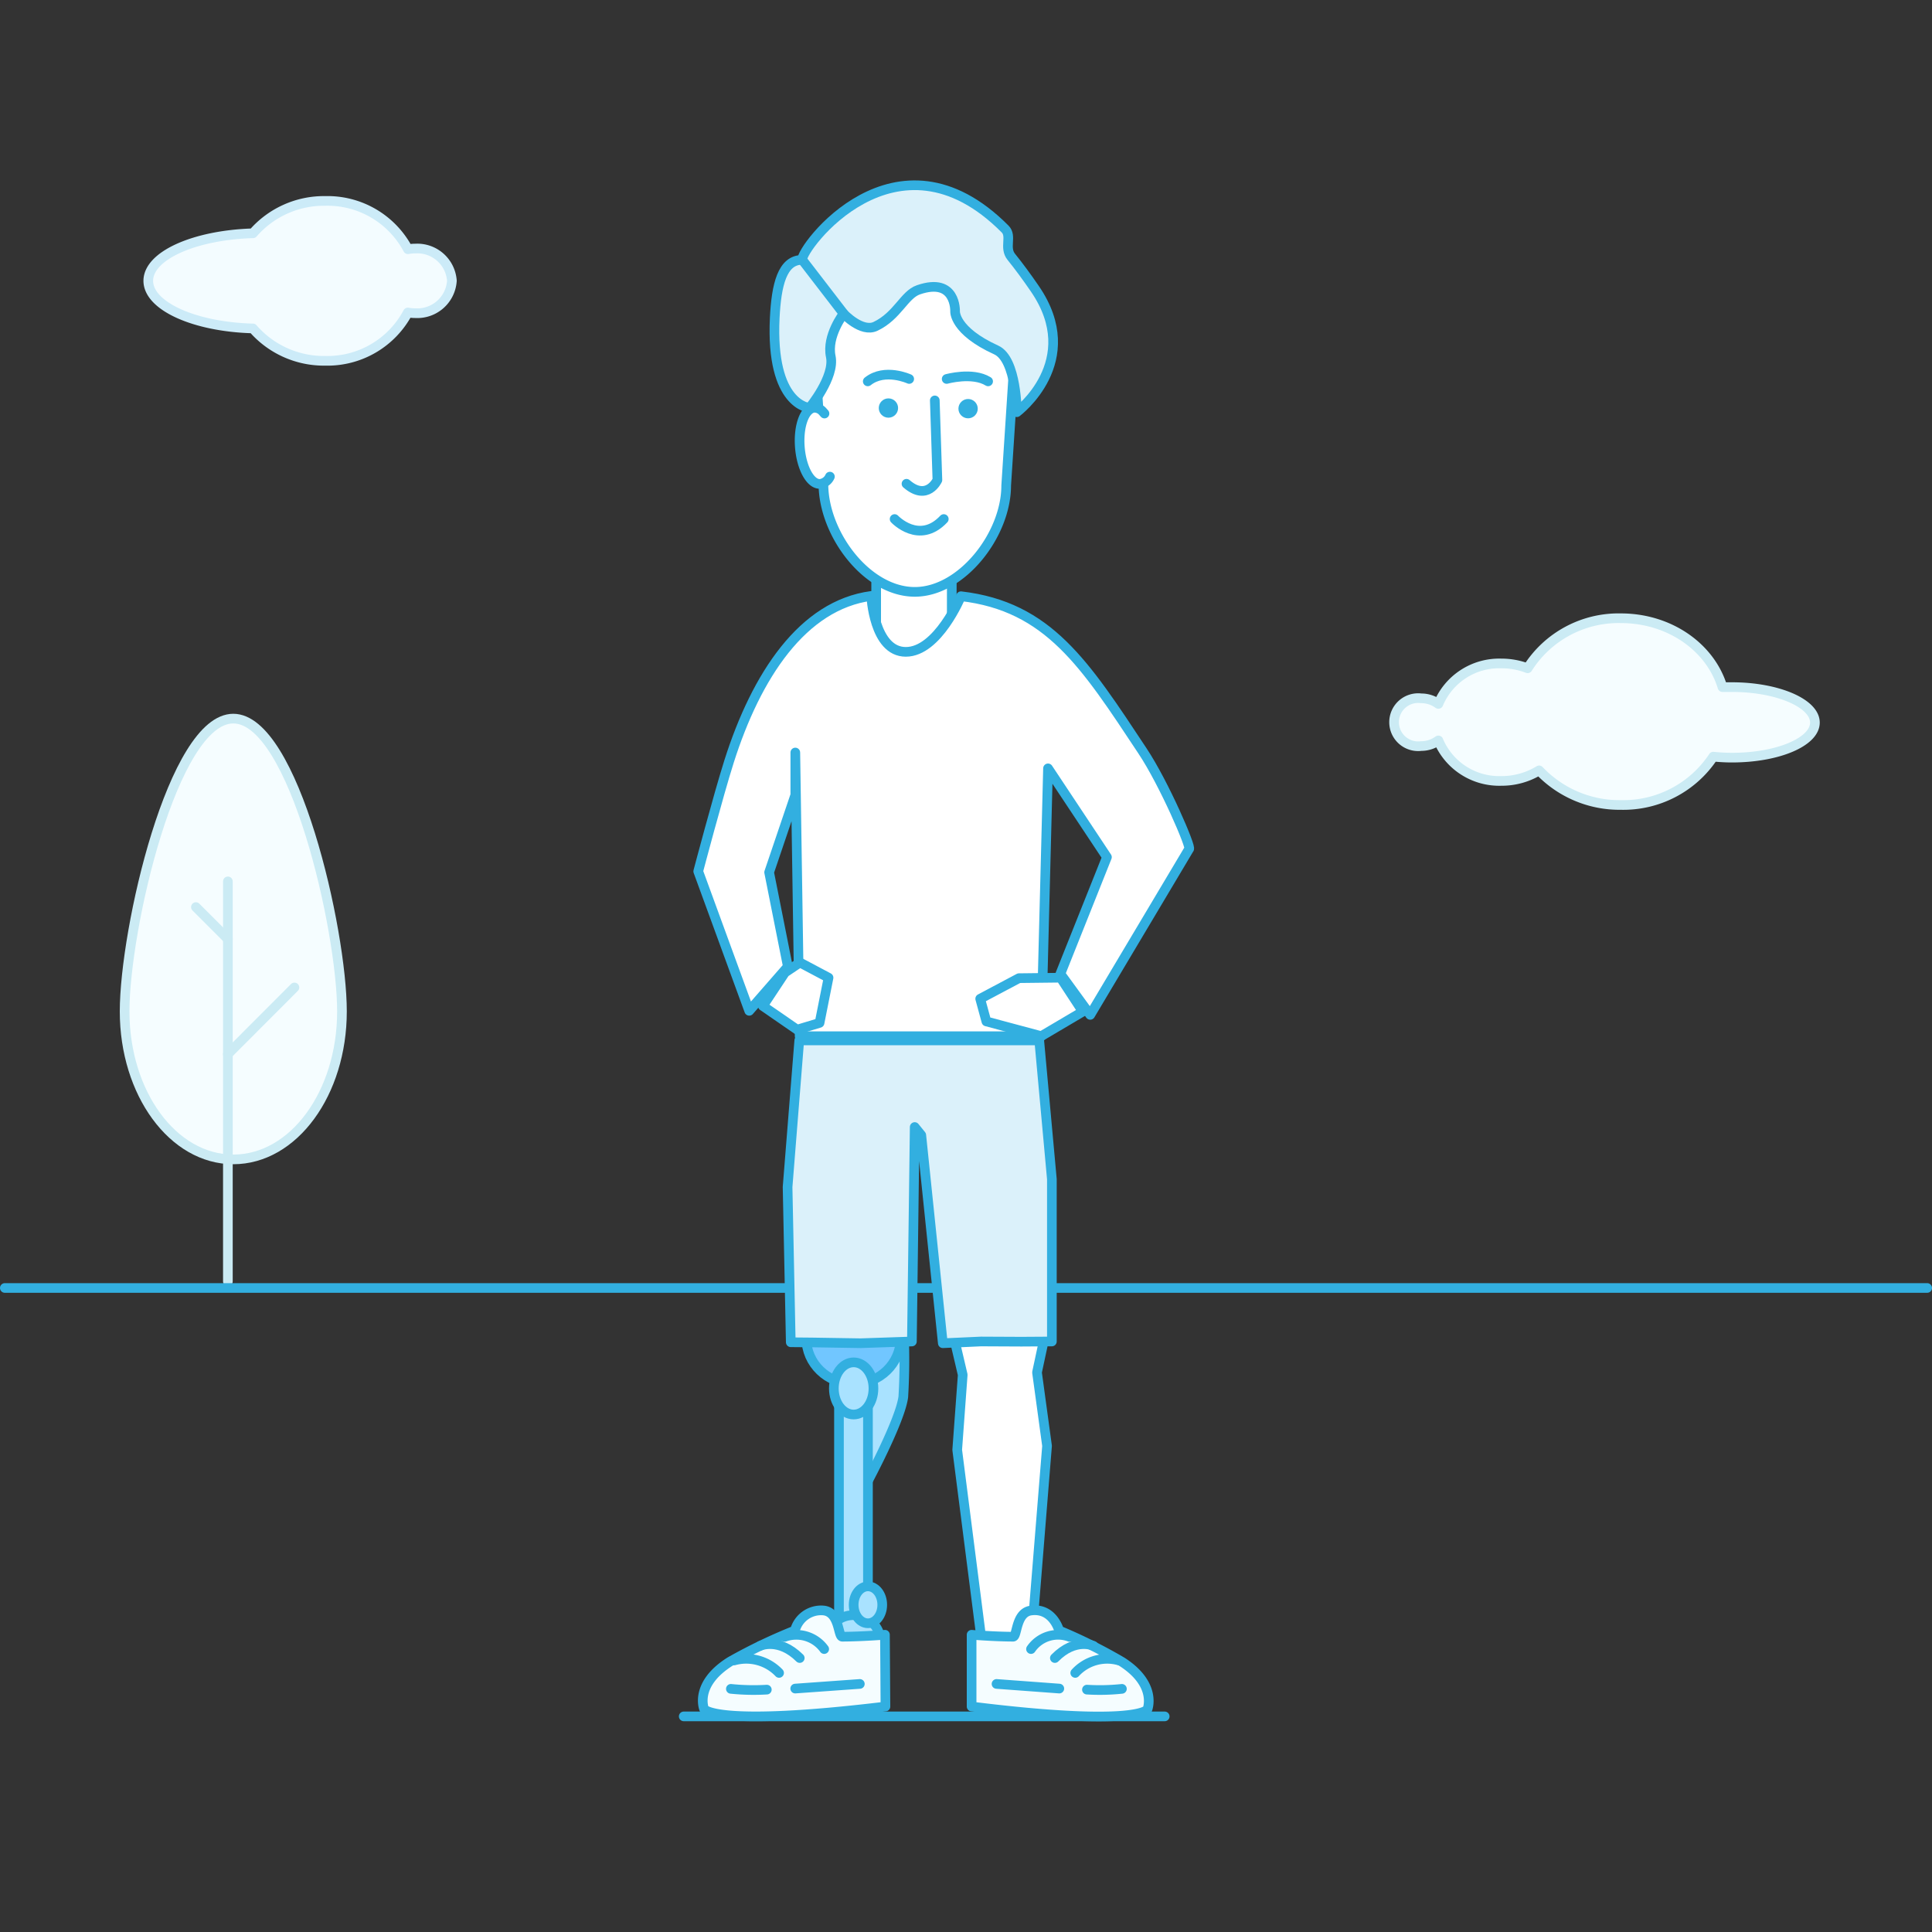
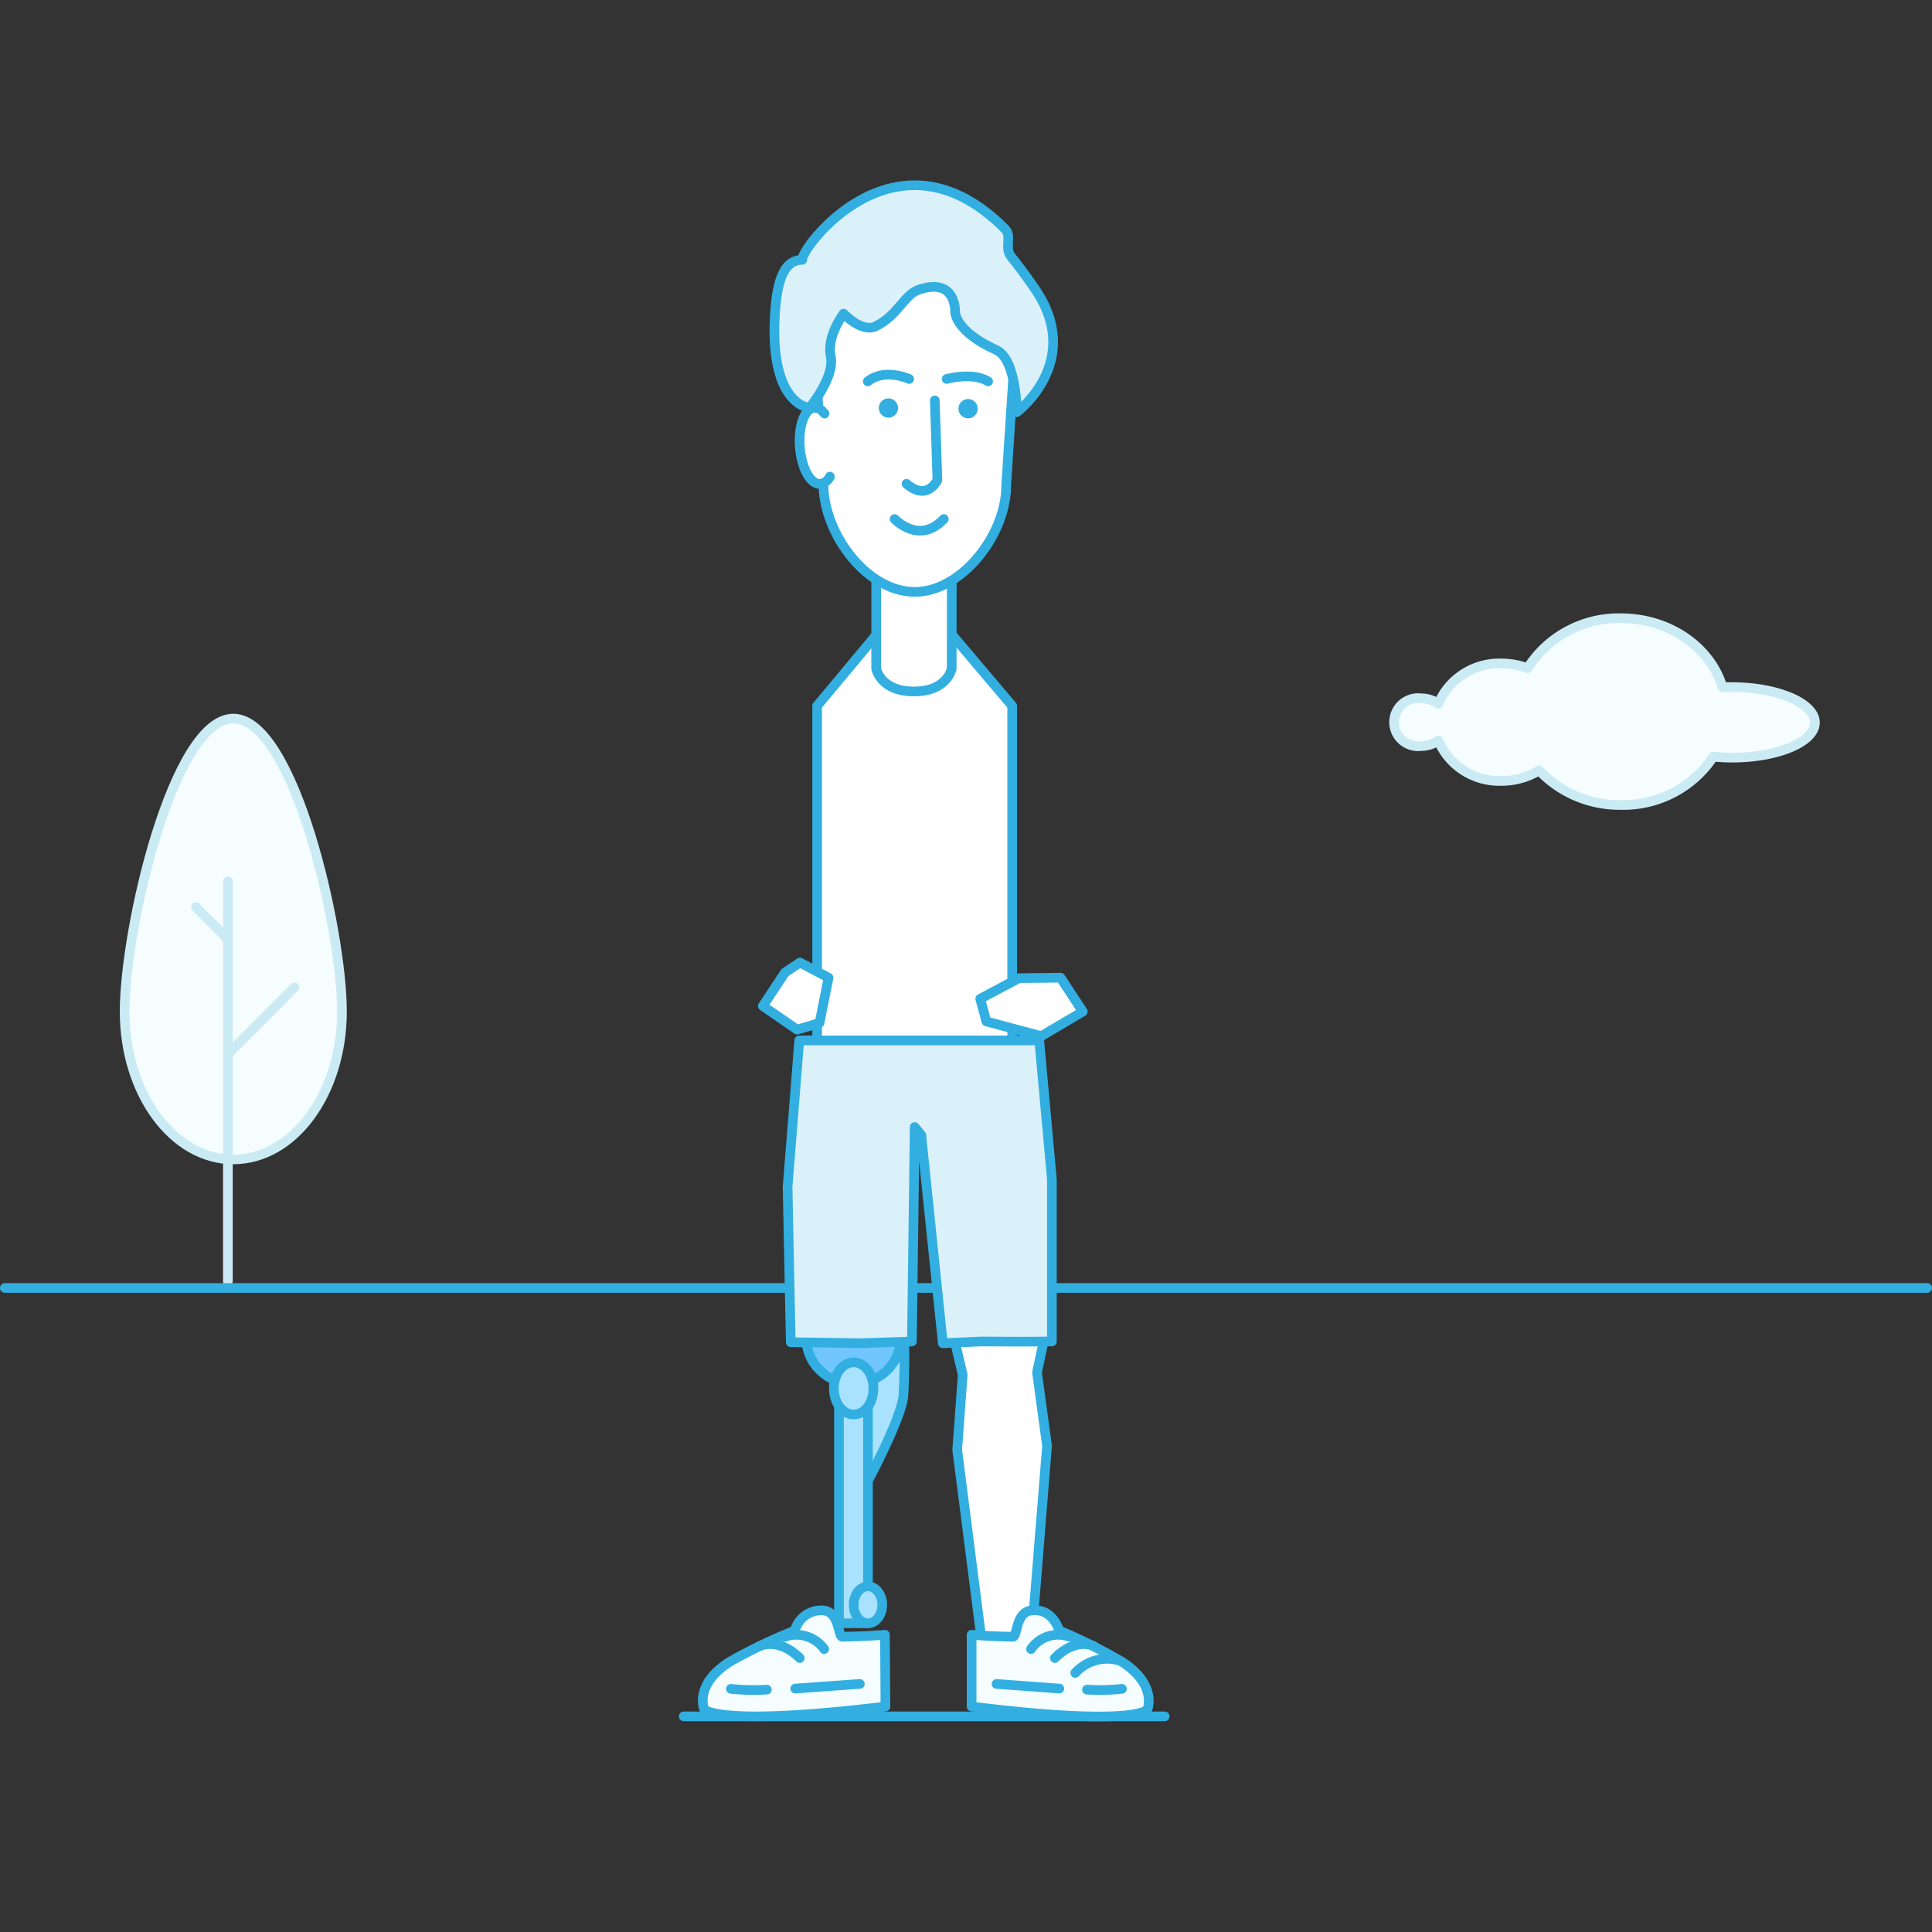
<svg xmlns="http://www.w3.org/2000/svg" id="Layer_1" data-name="Layer 1" viewBox="0 0 200 200">
  <rect x="0" y="0" width="200" height="200" fill="#333333" stroke="none" />
  <defs>
    <style>.cls-1,.cls-10{fill:#f5fdff;}.cls-1{stroke:#cbebf4;}.cls-1,.cls-10,.cls-2,.cls-3,.cls-4,.cls-5,.cls-6,.cls-7,.cls-9{stroke-linecap:round;stroke-linejoin:round;}.cls-2{fill:#f3fcff;stroke:#ccebf8;}.cls-3{fill:none;}.cls-10,.cls-3,.cls-4,.cls-5,.cls-6,.cls-7,.cls-9{stroke:#32afe0;}.cls-4{fill:#a9e2ff;}.cls-5{fill:#71c6ff;}.cls-6{fill:#fff;}.cls-7{fill:#dbf1fa;}.cls-8{fill:#32afe0;}.cls-9{fill:#c5edf9;}</style>
  </defs>
  <title>179</title>
  <path class="cls-1" d="M179.31,71.13l-1,0C177.06,67,172.83,64,167.79,64a11.14,11.14,0,0,0-9.65,5.18,7.58,7.58,0,0,0-2.72-.5,6.83,6.83,0,0,0-6.52,4.19,3,3,0,0,0-1.78-.58,2.49,2.49,0,1,0,0,4.94,3,3,0,0,0,1.78-.58,6.83,6.83,0,0,0,6.52,4.19,7.44,7.44,0,0,0,3.91-1.09,11.45,11.45,0,0,0,8.46,3.58,11.17,11.17,0,0,0,9.57-5c.62.06,1.27.1,1.94.1,4.74,0,8.58-1.63,8.58-3.63S184,71.13,179.31,71.13Z" />
-   <path class="cls-2" d="M43,25.73a4.27,4.27,0,0,0-.77.07,9.43,9.43,0,0,0-8.56-5,9.73,9.73,0,0,0-7.48,3.35c-6.06.18-10.84,2.31-10.84,4.92S20.13,33.84,26.18,34a9.73,9.73,0,0,0,7.48,3.35,9.43,9.43,0,0,0,8.56-5,4.27,4.27,0,0,0,.77.07,3.59,3.59,0,0,0,3.79-3.36A3.59,3.59,0,0,0,43,25.73Z" />
  <path class="cls-1" d="M35.4,104.7c0,8.46-5,15.32-11.25,15.32S12.9,113.16,12.9,104.7s5-30.31,11.25-30.31S35.4,96.25,35.4,104.7Z" />
  <line class="cls-1" x1="23.59" y1="132.65" x2="23.59" y2="91.24" />
  <line class="cls-1" x1="23.59" y1="109.12" x2="30.48" y2="102.22" />
  <line class="cls-1" x1="23.59" y1="97.21" x2="20.28" y2="93.9" />
  <line class="cls-3" x1="0.5" y1="133.33" x2="199.5" y2="133.33" />
  <line class="cls-3" x1="70.78" y1="177.68" x2="120.57" y2="177.68" />
  <path class="cls-4" d="M89.76,153.46s3.46-6.44,3.75-8.87a64.06,64.06,0,0,0,0-7.69l-3.75,4Z" />
  <rect class="cls-4" x="86.85" y="143.39" width="3" height="24.65" />
-   <ellipse class="cls-4" cx="88.35" cy="169.9" rx="2.79" ry="2.7" />
  <ellipse class="cls-5" cx="88.35" cy="138.54" rx="4.88" ry="4.72" />
  <polygon class="cls-6" points="106.75 170.01 101.64 170.01 99.09 150.09 99.66 142.32 98.78 138.57 108.1 138.57 107.35 142.07 108.39 149.68 106.75 170.01" />
  <polygon class="cls-6" points="104.78 108.61 84.59 108.61 84.59 73.07 94.61 61.06 104.78 73.07 104.78 108.61" />
  <polygon class="cls-7" points="105.74 138.89 101.55 138.87 97.6 139.05 95.37 117.51 94.69 116.67 94.4 138.87 89.09 139.05 84.05 138.97 81.86 138.95 81.53 122.88 82.74 107.7 107.58 107.7 108.89 122.07 108.89 138.87 105.74 138.89" />
  <path class="cls-6" d="M98.52,69.22s-.44,2.36-3.91,2.36-3.91-2.36-3.91-2.36V58.47h7.83Z" />
-   <path class="cls-6" d="M99.48,61.72c9.06,1.06,12.82,7,18.78,16,2.26,3.39,5.15,10.13,4.83,10.17l-10.23,17.17-3.09-4.25,4.82-12.08-6.1-9.19-.71,27.73h-25l-.45-29.37V82.3l-2.71,8,1.94,9.76-4,4.58L72.28,90.2s2.07-7.84,3.19-11.37c2.83-8.92,7.63-16.19,14.72-17.14,0,0,.26,5.79,3.58,5.79S99.48,61.72,99.48,61.72Z" />
  <polygon class="cls-6" points="112.09 104.72 107.79 107.26 102.11 105.74 101.47 103.39 105.48 101.26 109.79 101.21 112.09 104.72" />
  <polygon class="cls-6" points="78.97 104.14 82.52 106.59 84.84 105.89 85.77 101.21 82.81 99.64 81.26 100.68 78.97 104.14" />
  <path class="cls-6" d="M94.7,61.27h0c4.85,0,9.46-5.91,9.46-11l1-15.34A9.71,9.71,0,0,0,95.76,25H93.64a9.71,9.71,0,0,0-9.4,9.94l1,15.15C85.24,55.27,89.75,61.27,94.7,61.27Z" />
  <circle class="cls-8" cx="100.22" cy="42.3" r="1" transform="translate(-0.56 83.26) rotate(-45)" />
  <circle class="cls-8" cx="91.97" cy="42.24" r="1" />
  <path class="cls-3" d="M97.7,53.73c-2.55,2.71-5.09,0-5.09,0" />
  <path class="cls-3" d="M93.84,50.08c2.16,1.87,3.2-.39,3.2-.39l-.27-8.24" />
  <path class="cls-7" d="M80.2,32.9c.17-3.42.78-6,2.85-6-.23-1.09,9.71-14.56,21-3.19.74.74-.13,1.93.64,2.88s1.6,2.08,2.43,3.29c5.18,7.53-1.86,12.79-1.86,12.79s0-5.47-2.13-6.44c-4.39-2-4.26-4-4.26-4S99,28.65,95.08,30c-1.47.5-2.17,2.7-4.44,3.78-1.44.69-3.31-1.31-3.31-1.31h0S85.55,34.77,86,36.9s-2.2,5.32-2.2,5.32S79.76,42,80.2,32.9Z" />
  <path class="cls-6" d="M85.35,42.81l-.17-.19a1.15,1.15,0,0,0-.89-.41c-1,.08-1.66,1.91-1.49,4.08s1.11,3.88,2.11,3.8a1.29,1.29,0,0,0,1-.75" />
-   <line class="cls-9" x1="83.05" y1="26.9" x2="87.33" y2="32.46" />
  <path class="cls-3" d="M102.29,39.48c-1.63-1-4.29-.25-4.29-.25" />
  <path class="cls-3" d="M89.83,39.48c1.77-1.41,4.29-.25,4.29-.25" />
  <ellipse class="cls-4" cx="89.85" cy="166.13" rx="1.48" ry="1.91" />
  <ellipse class="cls-4" cx="88.37" cy="143.73" rx="2.05" ry="2.7" />
  <path class="cls-10" d="M91.66,176.66l-.05-7.43s-2.29.19-4.41.2c-.46,0-.27-2.5-1.91-2.71a2.8,2.8,0,0,0-3,2.07A55.39,55.39,0,0,0,75.59,172c-3.77,2.37-2.7,4.92-2.7,4.92S74,178.79,91.66,176.66Z" />
  <path class="cls-10" d="M78.69,170.38s1.93-.89,4.1,1.26" />
-   <path class="cls-10" d="M76,171.89a4.69,4.69,0,0,1,4.65,1.29" />
  <path class="cls-10" d="M81.22,169.45a3.56,3.56,0,0,1,4.1,1.26" />
  <line class="cls-10" x1="82.32" y1="174.8" x2="89.01" y2="174.32" />
  <path class="cls-10" d="M75.66,174.83a23,23,0,0,0,3.72.08" />
  <path class="cls-10" d="M100.58,176.66l0-7.43s2.22.19,4.29.2c.45,0,.26-2.5,1.86-2.71,2.27-.31,2.91,2.07,2.91,2.07a53.22,53.22,0,0,1,6.52,3.25c3.67,2.37,2.62,4.92,2.62,4.92S117.77,178.79,100.58,176.66Z" />
  <path class="cls-10" d="M113.2,170.38s-1.88-.89-4,1.26" />
  <path class="cls-10" d="M115.83,171.89a4.47,4.47,0,0,0-4.52,1.29" />
  <path class="cls-10" d="M110.73,169.45a3.4,3.4,0,0,0-4,1.26" />
  <line class="cls-10" x1="109.66" y1="174.8" x2="103.16" y2="174.32" />
  <path class="cls-10" d="M116.14,174.83a21.76,21.76,0,0,1-3.62.08" />
</svg>